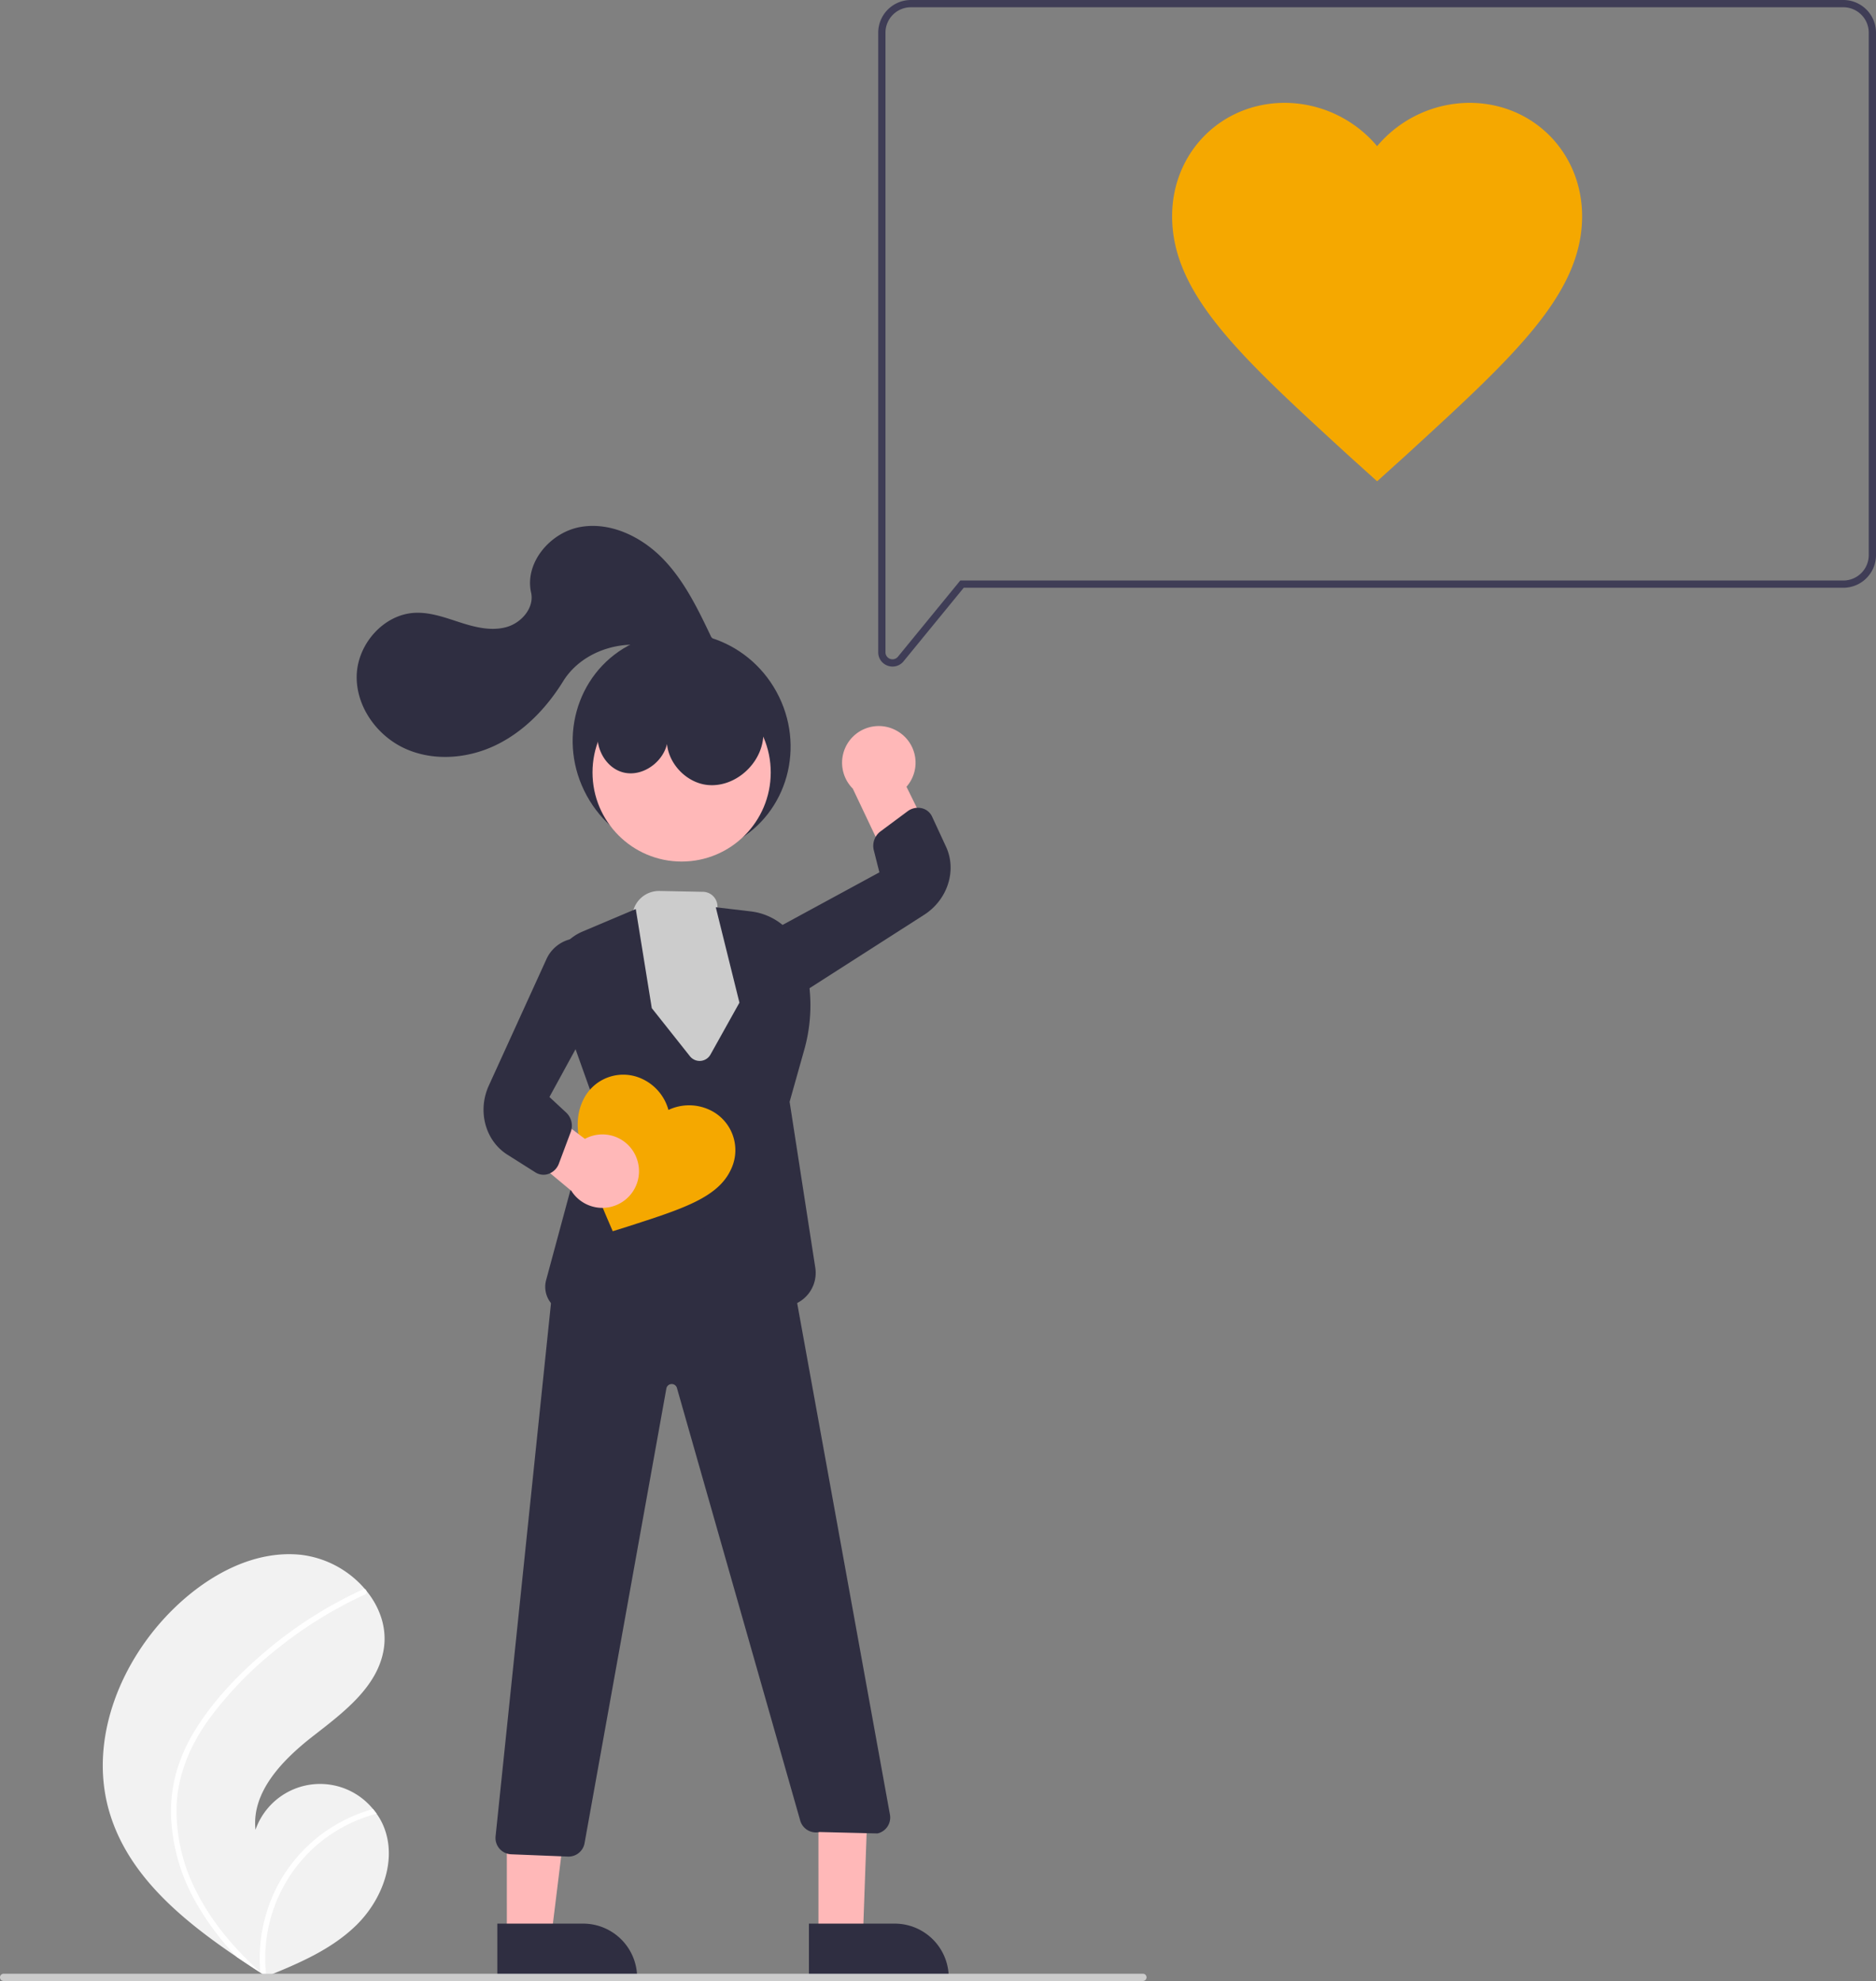
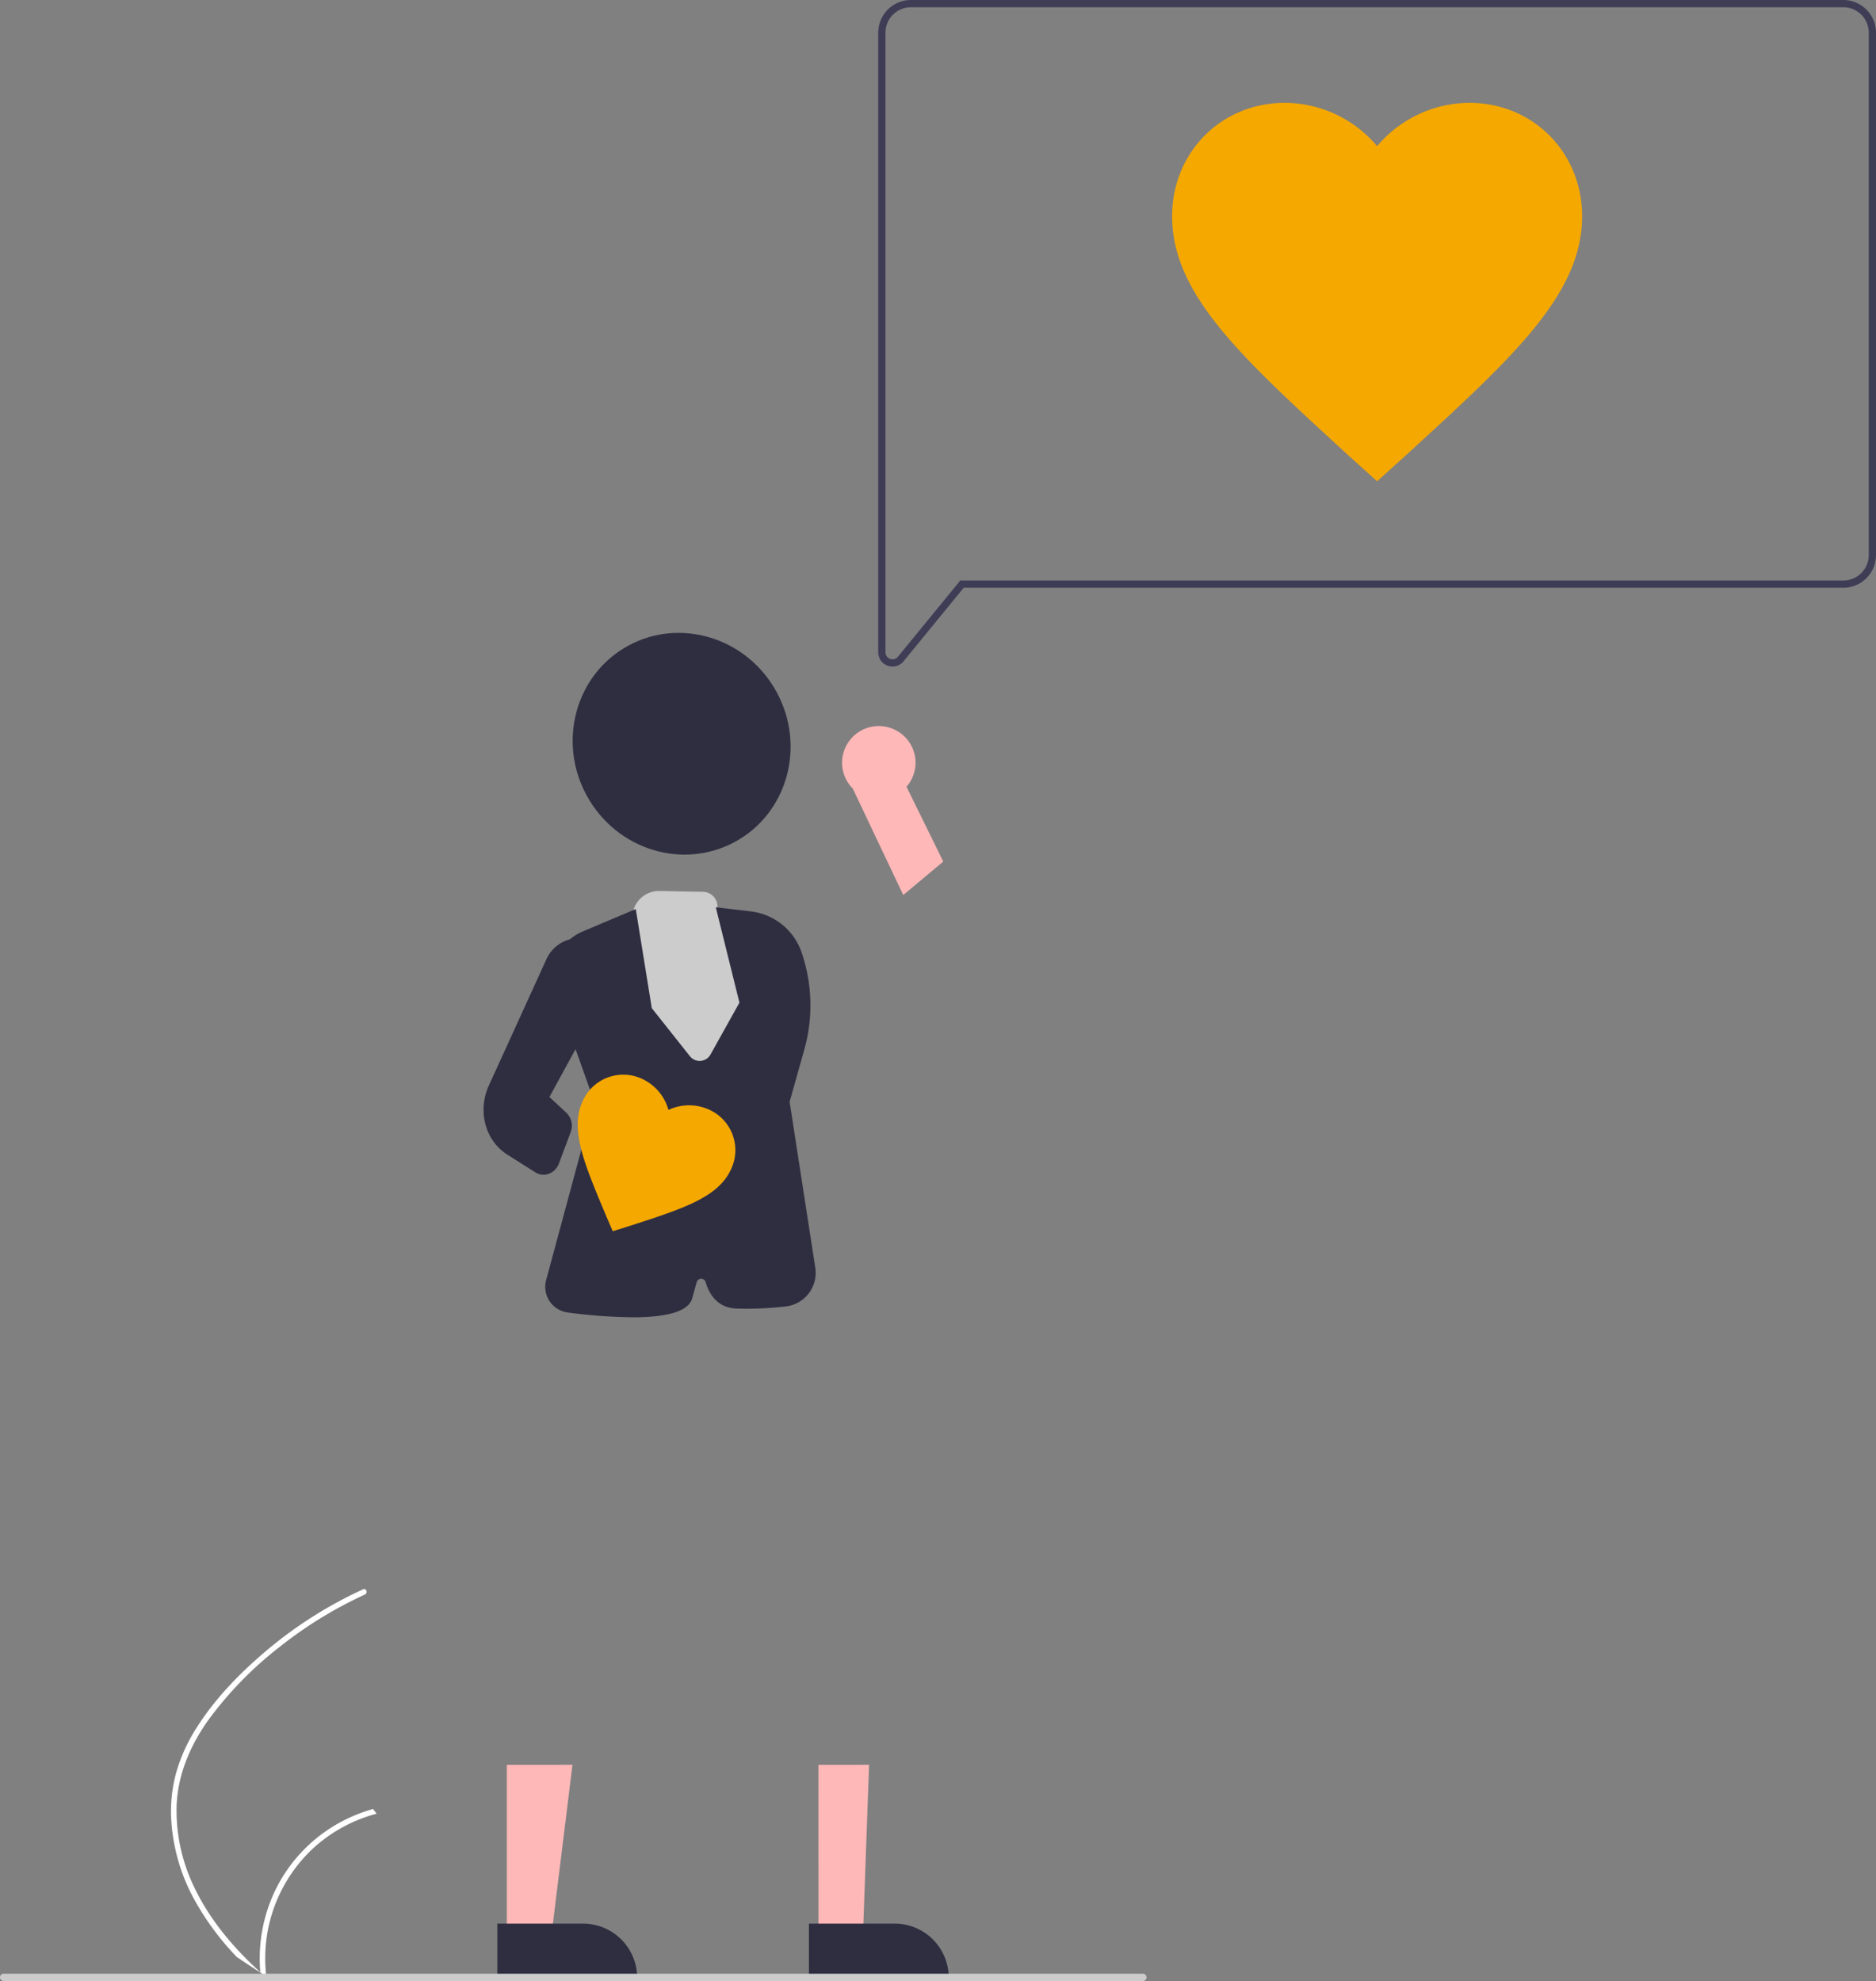
<svg xmlns="http://www.w3.org/2000/svg" data-name="Layer 1" width="517.051" height="546">
  <rect width="100%" height="100%" fill="#808080" stroke="none" />
-   <path d="M30.074 499.171c5.052 17.527 19.803 29.795 35.191 40.217q3.223 2.184 6.448 4.266c.014.007.03.02.044.027.103.066.207.133.303.2l1.328.855-.242.108s-.237.127.023.02c.077-.032.158-.06.235-.093 8.94-3.606 18.037-7.477 24.888-14.23 7.106-7.014 11.26-18.015 7.411-27.229a17.593 17.593 0 0 0-1.904-3.418 19.135 19.135 0 0 0-.999-1.294 18.856 18.856 0 0 0-32.385 5.73c-1.13-10.526 7.548-19.343 15.901-25.849 8.356-6.502 17.851-13.583 19.467-24.05.902-5.824-1.123-11.468-4.812-15.999-.115-.138-.229-.275-.346-.409a27.518 27.518 0 0 0-17.688-9.489c-12.813-1.331-25.259 5.45-34.567 14.36-14.982 14.333-24.04 36.35-18.296 56.277Z" fill="#f2f2f2" />
  <path d="M54.158 476.247a46.78 46.78 0 0 0-5.605 12.36 40.62 40.62 0 0 0-1.404 11.998 52.044 52.044 0 0 0 6.817 23.684 74.903 74.903 0 0 0 11.299 15.1q3.223 2.183 6.448 4.265c.014.007.03.02.044.027.103.066.207.133.303.2l1.328.855s-.479.235-.22.129c.078-.033.159-.062.236-.094a41.405 41.405 0 0 1 13.249-35.651 41.76 41.76 0 0 1 17.146-9.226 19.135 19.135 0 0 0-.999-1.294 43.296 43.296 0 0 0-7.146 2.704 42.424 42.424 0 0 0-19.182 18.494 43.374 43.374 0 0 0-4.723 23.801 72.637 72.637 0 0 1-1.091-1.01c-6.793-6.333-12.827-13.602-16.91-21.992a48.416 48.416 0 0 1-5.07-22.907c.333-8.653 3.781-16.669 8.773-23.646a101.346 101.346 0 0 1 19.21-19.799 115.158 115.158 0 0 1 23.893-14.75.828.828 0 0 0 .417-1.063.704.704 0 0 0-.346-.409.613.613 0 0 0-.533.023c-1.054.485-2.1.977-3.138 1.49a116.465 116.465 0 0 0-24.063 15.872c-7.083 6.039-13.75 12.938-18.733 20.839Z" fill="#fff" />
  <ellipse cx="529.339" cy="381.994" rx="29.807" ry="30.775" transform="rotate(-28.663 12.201 961.783)" fill="#2f2e41" />
-   <circle cx="187.865" cy="212.901" r="24.561" fill="#ffb8b8" />
  <path d="m174.696 250.47-3.159 8.934 4.646 26.889L195.33 302.2l15.204-23.51-7.32-22.244-5.49-6.194a4.06 4.06 0 0 0-3.962-4.45l-11.99-.233a7.352 7.352 0 0 0-7.075 4.9Z" fill="#ccc" />
  <path fill="#ffb8b8" d="m225.576 533.697 12.26-.002 1.693-47.288-13.957.002.004 47.288z" />
  <path d="m261.48 545.077-38.53.004-.001-14.887 23.644-.002a14.887 14.887 0 0 1 14.888 14.885Z" fill="#2f2e41" />
  <path fill="#ffb8b8" d="m139.693 533.697 12.26-.002 5.83-47.288-18.094.002.004 47.288z" />
  <path d="m175.598 545.077-38.53.004-.002-14.887 23.644-.002a14.887 14.887 0 0 1 14.888 14.885Z" fill="#2f2e41" />
  <path d="M247.489 201.607a10.056 10.056 0 0 1 2.352 15.239l10.14 20.62-11.029 9.219-13.91-29.322a10.11 10.11 0 0 1 12.447-15.756Z" fill="#ffb8b8" />
  <path d="M174.393 363.08a147.806 147.806 0 0 1-17.867-1.318 7.143 7.143 0 0 1-6.003-8.952l13.272-49.14-10.688-29.985a13.478 13.478 0 0 1 7.441-16.926l14.681-6.207 4.412 27.313 10.512 13.255a3.418 3.418 0 0 0 5.663-.46l7.983-14.308-6.52-26.292 9.72 1.15a16.877 16.877 0 0 1 13.913 11.235 45.062 45.062 0 0 1 .746 26.923l-4.028 14.312 7.074 45.721a9.314 9.314 0 0 1-8.218 10.691 93.625 93.625 0 0 1-13.62.57c-4.126-.176-7.025-2.692-8.382-7.277a1.276 1.276 0 0 0-2.456-.013q-.564 1.997-1.24 4.448c-1.093 3.967-7.937 5.26-16.395 5.26Z" fill="#2f2e41" />
-   <path d="M217.049 274.38a9.215 9.215 0 0 1-3.552-.702 8.736 8.736 0 0 1-5.219-6.338 10.57 10.57 0 0 1 5.448-11.347l28.647-15.554-1.567-6.195a4.978 4.978 0 0 1 1.925-5.134l7.387-5.487a4.736 4.736 0 0 1 4-.845 4.184 4.184 0 0 1 2.78 2.305l3.837 8.285c3.036 6.555.44 14.63-6.039 18.78l-32.13 20.582a10.257 10.257 0 0 1-5.517 1.65ZM156.695 511.714q-.15 0-.3-.01l-15.61-.626a4.5 4.5 0 0 1-4.195-4.957l15.842-152.411 41.576-15.119 24.484 13.855 26.785 147.68a4.501 4.501 0 0 1-3.352 5.195l-.064.016-15.979-.393a4.514 4.514 0 0 1-5.295-3.027l-34.029-119.414a1.5 1.5 0 0 0-2.888.134L161.08 508.19a4.486 4.486 0 0 1-4.385 3.524ZM166.413 197.396c-3.907 5.115-.933 13.821 5.287 15.478s13.13-4.418 12.285-10.799c-1.343 6.695 4.387 13.701 11.189 14.296s13.416-4.734 14.904-11.398-1.833-13.944-7.487-17.772-13.225-4.326-19.623-1.94a37.85 37.85 0 0 0-16.555 12.135Z" fill="#2f2e41" />
-   <path d="M196.021 175.562c-3.638-7.635-7.376-15.416-13.256-21.495s-14.387-10.266-22.722-8.833-15.513 9.846-13.667 18.1c.938 4.192-2.652 8.346-6.79 9.501s-8.547.075-12.638-1.237-8.235-2.88-12.527-2.695c-8.606.37-15.801 8.517-16.103 17.125s5.553 16.804 13.41 20.335 17.255 2.74 25.005-1.02 13.946-10.245 18.478-17.571c6.695-10.826 23.52-13.496 33.239-5.275a5.262 5.262 0 0 0 7.116-.57c1.72-2.006 1.47-5.39.455-6.365Z" fill="#2f2e41" />
  <path d="m379.551 132.654-8.193-7.392C342.26 98.548 323.05 81.21 323.05 59.61c0-17.622 13.56-31.264 31.075-31.264a33.424 33.424 0 0 1 25.425 11.938 33.423 33.423 0 0 1 25.425-11.938c17.516 0 31.075 13.642 31.075 31.264 0 21.6-19.21 38.938-48.306 65.652Z" fill="#f5a800" />
  <path d="M244.663 183.485a3.893 3.893 0 0 1-2.612-3.705V9a9.01 9.01 0 0 1 9-9h257a9.01 9.01 0 0 1 9 9v144a9.01 9.01 0 0 1-9 9H265.616l-16.586 20.272a3.892 3.892 0 0 1-3.023 1.449 3.986 3.986 0 0 1-1.344-.236ZM251.05 2a7.008 7.008 0 0 0-7 7v170.78a1.934 1.934 0 0 0 3.431 1.225L264.668 160h243.383a7.008 7.008 0 0 0 7-7V9a7.008 7.008 0 0 0-7-7Z" fill="#3f3d56" />
  <path d="m168.878 339.354-1.736-4.037c-6.09-14.504-10.16-23.971-6.57-31.788a12.236 12.236 0 0 1 16.119-6.296q.163.071.323.147a13.31 13.31 0 0 1 7.217 8.546 13.31 13.31 0 0 1 11.185-.094 12.236 12.236 0 0 1 6.198 16.157q-.072.162-.149.322c-3.59 7.816-13.423 10.898-28.393 15.73Z" fill="#f5a800" />
-   <path d="M175.57 319.524a10.056 10.056 0 0 0-14.356-5.624l-17.974-13.502-4.34 12.352 18.576 15.479a10.11 10.11 0 0 0 18.095-8.705Z" fill="#ffb8b8" />
  <path d="M149.8 323.783a4.18 4.18 0 0 1-2.237-.65l-7.719-4.878c-6.107-3.859-8.307-12.05-5.116-19.051l15.824-34.722a9.84 9.84 0 0 1 7.104-5.716 8.733 8.733 0 0 1 7.822 2.492 10.57 10.57 0 0 1 1.58 12.488l-15.626 28.608 4.678 4.353a4.98 4.98 0 0 1 1.168 5.357l-3.228 8.617a4.743 4.743 0 0 1-2.902 2.88 4.231 4.231 0 0 1-1.349.222Z" fill="#2f2e41" />
  <path d="M315 546H1a1 1 0 0 1 0-2h314a1 1 0 0 1 0 2Z" fill="#ccc" />
</svg>